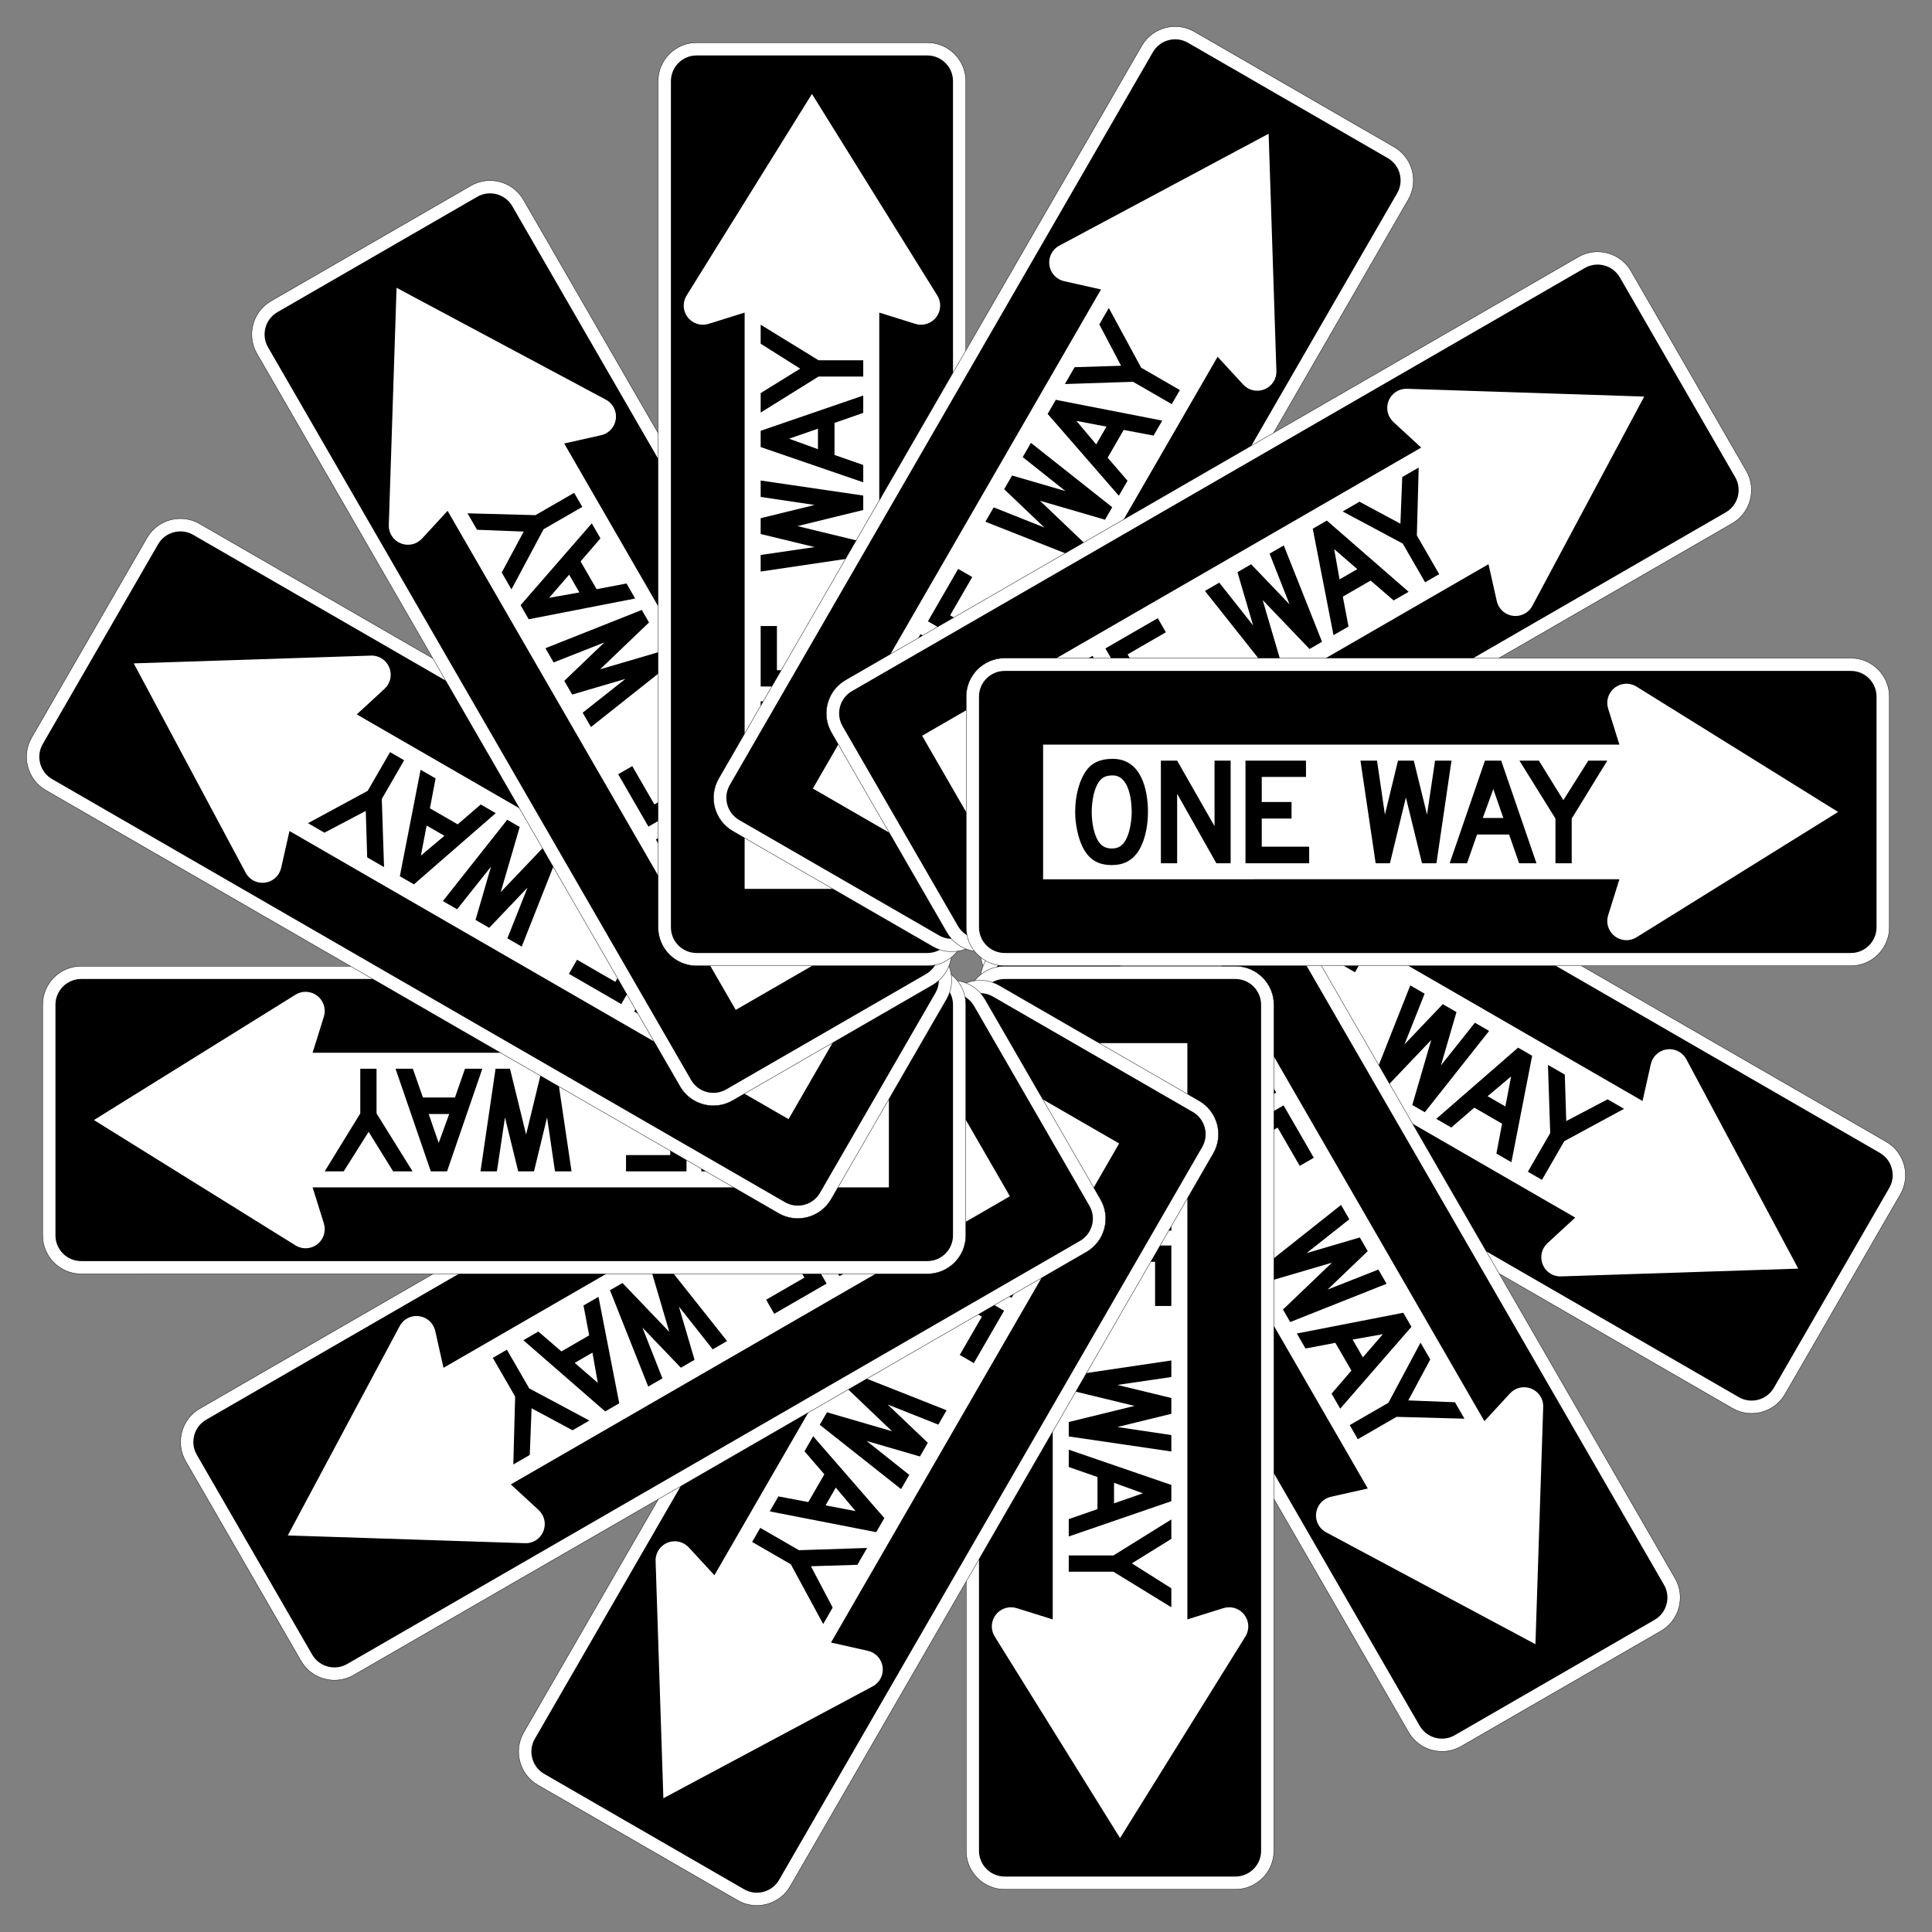
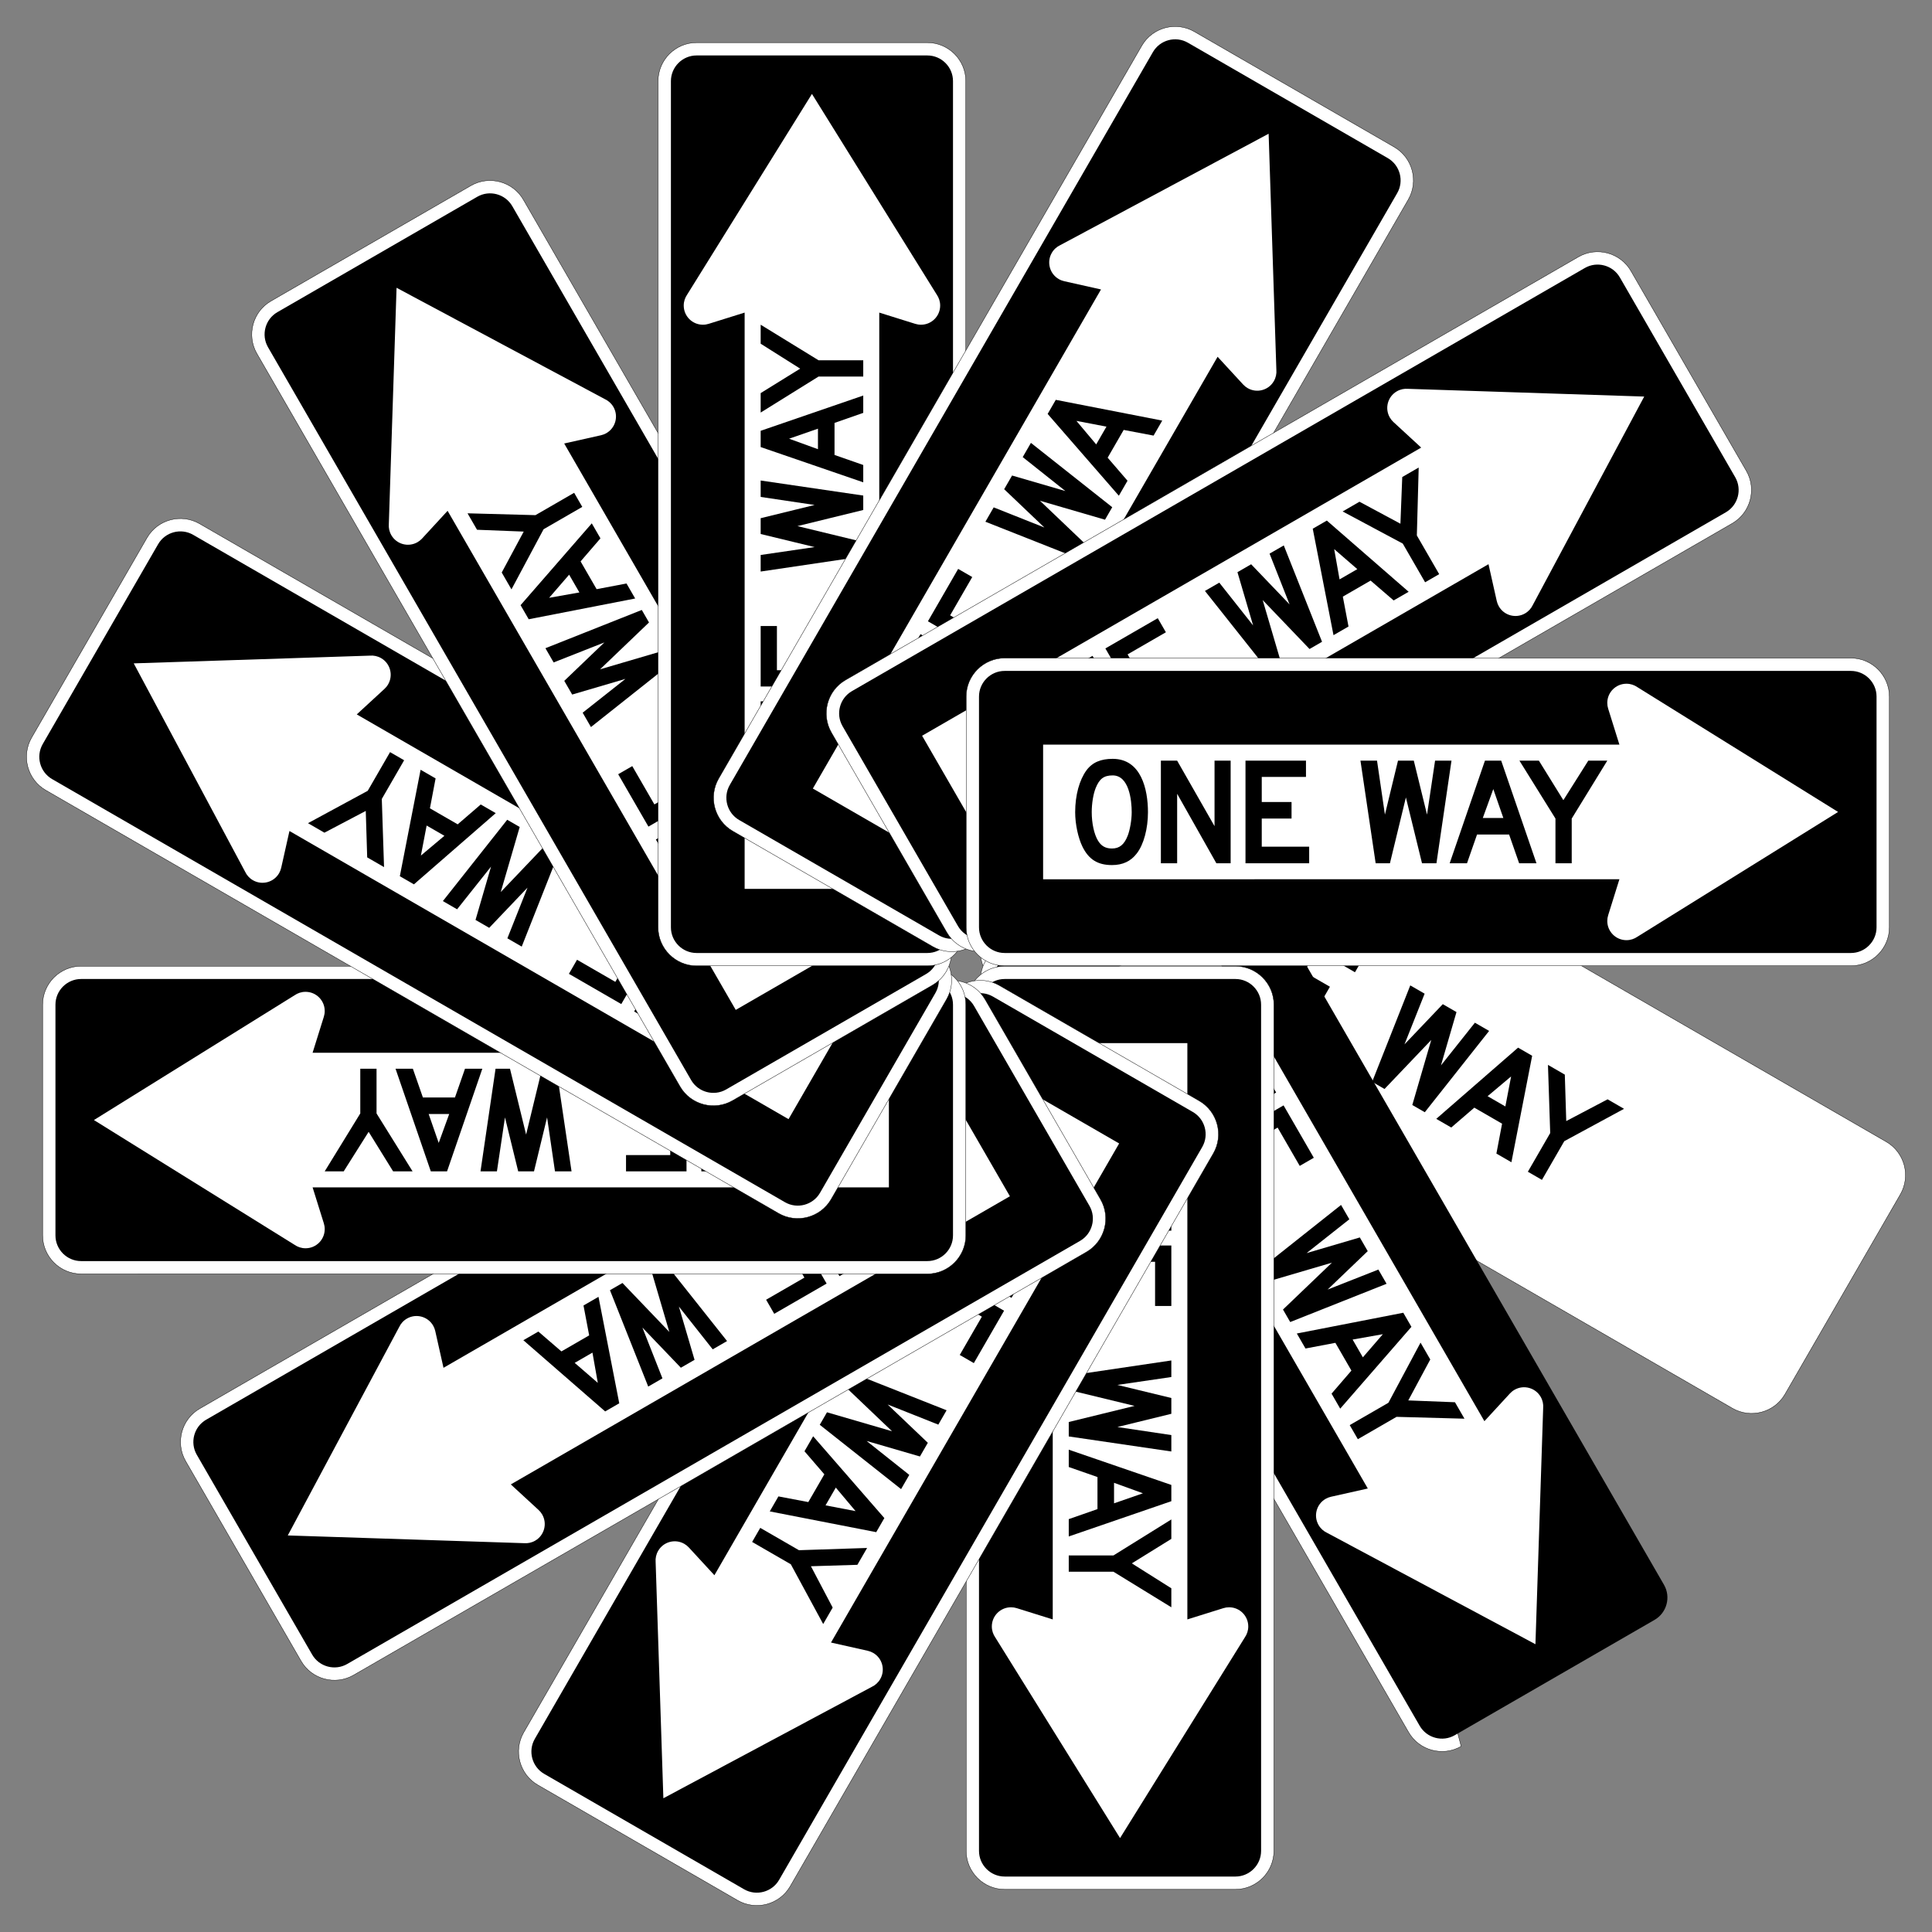
<svg xmlns="http://www.w3.org/2000/svg" xmlns:ns1="http://www.inkscape.org/namespaces/inkscape" xmlns:ns2="http://sodipodi.sourceforge.net/DTD/sodipodi-0.dtd" version="1.1" id="Layer_1" x="0px" y="0px" viewBox="0 0 1335.114 1335.114" enable-background="new 0 0 1335.114 1335.114" xml:space="preserve" ns1:version="0.91 r13725" ns2:docname="One Way.svg">
  <rect x="0" y="0" width="1335.114" height="1335.114" fill="#808080" stroke="none" />
  <defs id="defs139" />
  <ns2:namedview pagecolor="#ffffff" bordercolor="#666666" borderopacity="1" objecttolerance="10" gridtolerance="10" guidetolerance="10" ns1:pageopacity="0" ns1:pageshadow="2" ns1:window-width="640" ns1:window-height="480" id="namedview137" showgrid="false" ns1:zoom="0.75360886" ns1:cx="459.88966" ns1:cy="611.82524" ns1:current-layer="Layer_1" />
  <g id="g3">
    <g id="g5">
      <path id="path4703_12_" ns1:connector-curvature="0" fill="#FFFFFF" stroke="#000000" stroke-width="0.25" d="    M1233.516,963.475c-7.31,12.662-23.65,17.04-36.312,9.73L690.749,680.802c-12.662-7.31-17.04-23.65-9.73-36.312    l79.746-138.124c7.31-12.662,23.65-17.04,36.312-9.73l506.456,292.403c12.662,7.31,17.04,23.65,9.73,36.312    L1233.516,963.475z" />
-       <path id="path4707_12_" ns1:connector-curvature="0" d="M1225.843,959.045c-4.873,8.44-15.766,11.359-24.207,6.486    L695.18,673.129c-8.443-4.874-11.361-15.768-6.488-24.208l79.746-138.124c4.873-8.44,15.766-11.359,24.209-6.485    l506.456,292.403c8.44,4.873,11.359,15.766,6.486,24.207L1225.843,959.045" />
      <path id="path4711_12_" ns1:connector-curvature="0" fill="#FFFFFF" d="M790.193,561.724l344.894,199.124l5.698-25.403    c0.285-1.289,0.77-2.56,1.466-3.764c3.658-6.335,11.763-8.507,18.098-4.849    c2.443,1.41,4.264,3.481,5.374,5.856l76.973,144.002l-163.2,5.342c-2.609,0.226-5.312-0.317-7.755-1.727    c-6.335-3.658-8.507-11.763-4.851-18.096c0.696-1.206,1.553-2.259,2.528-3.153l19.151-17.636L743.675,642.296    L790.193,561.724" />
      <path id="path4715_12_" ns1:connector-curvature="0" d="M821.212,604.182c-5.458-3.151-9.263-2.438-14.545,1.669    c-3.557,2.796-7.721,7.912-10.714,13.095c-3.728,6.457-6.198,13.884-6.092,19.162    c0.072,4.285,1.727,7.301,5.638,9.558c4.548,2.626,8.732,1.891,13.922-2.268    c3.163-2.541,7.721-7.912,10.452-12.642C823.97,625.662,831.034,609.853,821.212,604.182 M808.592,659.23    c-6.227,2.59-12.36,2.081-18.818-1.648c-8.64-4.988-11.92-11.492-11.291-21.192    c0.447-6.656,3.354-15.891,7.555-23.168c5.881-10.186,13.679-17.811,21.172-21.127    c6.331-2.77,12.63-1.922,19.725,2.174c17.007,9.819,10.599,30.371,2.669,44.105    C824.038,648.017,816.018,656.24,808.592,659.23" />
      <path id="path4719_12_" ns1:connector-curvature="0" d="M852.892,692.567l0.533-55.112l-23.997,41.565l-9.733-5.619    l35.445-61.392l9.733,5.619l-0.258,52.118l22.632-39.2l9.639,5.565l-35.445,61.392L852.892,692.567z" />
      <path id="path4723_12_" ns1:connector-curvature="0" d="M870.328,702.634l35.445-61.392l36.2,20.9l-5.618,9.73    l-26.467-15.281l-8.664,15.007l17.827,10.292l-5.724,9.915l-17.827-10.292l-9.714,16.825l28.377,16.383    l-5.724,9.915L870.328,702.634L870.328,702.634z" />
      <path id="path4727_12_" ns1:connector-curvature="0" d="M984.608,768.614l-8.64-4.989l13.095-44.949l-32.286,33.869    l-8.549-4.936l26.349-66.644l9.915,5.724l-13.913,35.017l26.462-27.772l9.462,5.463l-10.729,36.855l23.46-29.505    l9.824,5.672L984.608,768.614L984.608,768.614z" />
      <path id="path4731_12_" ns1:connector-curvature="0" d="M1044.257,743.872l-16.252,13.658l12.278,7.088    L1044.257,743.872z M1034.093,797.184l3.92-20.656l-19.188-11.078l-15.929,13.723l-10.368-5.986l56.545-49.21    l9.733,5.619l-14.345,73.574L1034.093,797.184z" />
      <path id="path4735_12_" ns1:connector-curvature="0" d="M1081.004,788.615l-15.438,26.74l-9.73-5.618    l15.438-26.74l-1.551-47.098l11.643,6.722l0.99,32.101l28.57-15.034l11.367,6.563l-41.288,22.365H1081.004z" />
    </g>
    <g id="g16">
-       <path id="path4703_11_" ns1:connector-curvature="0" fill="#FFFFFF" stroke="#000000" stroke-width="0.25" d="    M1009.733,1206.809c-12.662,7.31-29.002,2.932-36.312-9.73L681.019,690.624    c-7.31-12.662-2.932-29.002,9.73-36.312l138.125-79.746c12.662-7.31,29.002-2.932,36.312,9.73l292.403,506.456    c7.31,12.662,2.932,29.002-9.73,36.312L1009.733,1206.809z" />
+       <path id="path4703_11_" ns1:connector-curvature="0" fill="#FFFFFF" stroke="#000000" stroke-width="0.25" d="    M1009.733,1206.809c-12.662,7.31-29.002,2.932-36.312-9.73L681.019,690.624    c-7.31-12.662-2.932-29.002,9.73-36.312l138.125-79.746c12.662-7.31,29.002-2.932,36.312,9.73c7.31,12.662,2.932,29.002-9.73,36.312L1009.733,1206.809z" />
      <path id="path4707_11_" ns1:connector-curvature="0" d="M1005.303,1199.136c-8.44,4.873-19.334,1.954-24.207-6.486    L688.694,686.194c-4.874-8.443-1.956-19.336,6.485-24.209l138.124-79.746c8.44-4.873,19.334-1.954,24.208,6.488    l292.402,506.456c4.873,8.44,1.954,19.334-6.486,24.207L1005.303,1199.136" />
      <path id="path4711_11_" ns1:connector-curvature="0" fill="#FFFFFF" d="M826.679,637.221l199.124,344.894l17.636-19.151    c0.892-0.974,1.947-1.832,3.151-2.527c6.335-3.658,14.44-1.486,18.098,4.849c1.41,2.443,1.953,5.146,1.726,7.758    l-5.341,163.196l-144.006-76.974c-2.372-1.109-4.442-2.93-5.853-5.373c-3.658-6.335-1.486-14.44,4.847-18.097    c1.206-0.696,2.475-1.18,3.766-1.467l25.403-5.698L746.107,683.739L826.679,637.221" />
      <path id="path4715_11_" ns1:connector-curvature="0" d="M832.313,689.5c-3.151-5.458-6.803-6.743-13.431-5.827    c-4.478,0.643-10.643,2.991-15.826,5.984c-6.457,3.728-12.31,8.925-14.857,13.549    c-2.079,3.747-2.155,7.186,0.103,11.097c2.626,4.548,6.617,6.004,13.191,4.997    c4.01-0.619,10.643-2.991,15.373-5.722C823.962,709.481,837.984,699.322,832.313,689.5 M793.861,730.863    c-6.688-0.87-11.745-4.378-15.473-10.836c-4.989-8.64-4.577-15.912,0.818-23.998    c3.715-5.541,10.85-12.085,18.126-16.286c10.186-5.881,20.752-8.585,28.898-7.71    c6.867,0.766,11.899,4.651,15.995,11.745c9.819,17.007-6.007,31.601-19.741,39.531    C812.843,728.875,801.787,731.986,793.861,730.863" />
      <path id="path4719_11_" ns1:connector-curvature="0" d="M815.557,781.884l28.017-47.462l-41.565,23.997l-5.619-9.733    l61.392-35.445l5.619,9.733l-26.282,45.007l39.2-22.632l5.565,9.639l-61.392,35.445L815.557,781.884z" />
      <path id="path4723_11_" ns1:connector-curvature="0" d="M825.623,799.32l61.392-35.445l20.9,36.2l-9.731,5.618    l-15.281-26.467l-15.007,8.664l10.292,17.827l-9.915,5.724l-10.292-17.827l-16.825,9.714l16.383,28.377    l-9.915,5.724L825.623,799.32L825.623,799.32z" />
      <path id="path4727_11_" ns1:connector-curvature="0" d="M891.603,913.6l-4.989-8.64l33.815-32.379l-44.895,13.189    l-4.936-8.549l56.141-44.54l5.724,9.915l-29.558,23.369l36.803-10.82l5.463,9.462l-27.719,26.553l35.069-13.822    l5.672,9.824L891.603,913.6L891.603,913.6z" />
      <path id="path4731_11_" ns1:connector-curvature="0" d="M955.631,921.998l-20.904,3.702l7.088,12.278L955.631,921.998z     M920.173,963.086l13.723-15.929l-11.078-19.188l-20.656,3.92l-5.986-10.368l73.574-14.345l5.619,9.733    l-49.21,56.545L920.173,963.086z" />
      <path id="path4735_11_" ns1:connector-curvature="0" d="M965.083,979.119l-26.74,15.438l-5.618-9.73l26.74-15.438    l22.206-41.564l6.722,11.643l-15.193,28.295l32.26,1.265l6.563,11.367L965.083,979.119L965.083,979.119z" />
    </g>
    <g id="g27">
      <path id="path4703_10_" ns1:connector-curvature="0" fill="#FFFFFF" stroke="#000000" stroke-width="0.25" d="    M694.264,1305.651c-14.62,0-26.582-11.961-26.582-26.582V694.264c0-14.62,11.961-26.582,26.582-26.582h159.492    c14.62,0,26.582,11.961,26.582,26.582v584.805c0,14.62-11.961,26.582-26.582,26.582H694.264z" />
      <path id="path4707_10_" ns1:connector-curvature="0" d="M694.264,1296.791c-9.746,0-17.721-7.974-17.721-17.721    V694.265c0-9.749,7.974-17.723,17.721-17.723h159.492c9.746,0,17.721,7.974,17.721,17.723v584.805    c0,9.746-7.974,17.721-17.721,17.721H694.264" />
      <path id="path4711_10_" ns1:connector-curvature="0" fill="#FFFFFF" d="M820.529,720.846v398.249l24.849-7.767    c1.259-0.398,2.603-0.613,3.992-0.613c7.315,0,13.249,5.933,13.249,13.249c0,2.821-0.882,5.433-2.385,7.582    l-86.223,138.661l-86.226-138.664c-1.5-2.146-2.382-4.759-2.382-7.58c0-7.315,5.933-13.249,13.246-13.249    c1.392,0,2.733,0.215,3.995,0.613l24.849,7.767V720.846H820.529" />
      <path id="path4715_10_" ns1:connector-curvature="0" d="M799.269,768.939c0-6.303-2.521-9.241-8.718-11.761    c-4.2-1.682-10.713-2.731-16.697-2.731c-7.456,0-15.123,1.574-19.641,4.305c-3.674,2.205-5.459,5.146-5.459,9.662    c0,5.251,2.728,8.508,8.926,10.923c3.782,1.469,10.713,2.731,16.174,2.731    C782.045,782.067,799.269,780.28,799.269,768.939 M745.286,785.534c-5.356-4.098-7.982-9.664-7.982-17.12    c0-9.977,3.992-16.069,12.708-20.374c5.987-2.941,15.438-5.041,23.841-5.041c11.761,0,22.264,2.941,28.882,7.772    c5.564,4.097,7.979,9.977,7.979,18.169c0,19.639-21.003,24.364-36.861,24.364    C762.72,793.303,751.589,790.47,745.286,785.534" />
      <path id="path4719_10_" ns1:connector-curvature="0" d="M738.565,840.567l47.995-27.095h-47.995v-11.239h70.89    v11.239l-45.264,25.836h45.264v11.131h-70.89V840.567z" />
      <path id="path4723_10_" ns1:connector-curvature="0" d="M738.565,860.701h70.89v41.8h-11.236V871.939h-17.328v20.585    h-11.449V871.939h-19.428v32.767h-11.449V860.701L738.565,860.701z" />
      <path id="path4727_10_" ns1:connector-curvature="0" d="M738.565,992.659v-9.977l45.474-11.133l-45.474-11.026    v-9.872l70.89-10.503v11.449l-37.282,5.459l37.282,9.031v10.926l-37.282,9.136l37.282,5.564v11.344    L738.565,992.659L738.565,992.659z" />
      <path id="path4731_10_" ns1:connector-curvature="0" d="M789.816,1031.946l-19.954-7.246v14.177L789.816,1031.946z     M738.565,1049.8l19.849-6.933v-22.156l-19.849-6.933v-11.972l70.89,24.364v11.238l-70.89,24.364V1049.8z" />
      <path id="path4735_10_" ns1:connector-curvature="0" d="M769.441,1086.141h-30.877v-11.236h30.877l40.013-24.892    v13.444l-27.305,16.908l27.305,17.226v13.126L769.441,1086.141L769.441,1086.141z" />
    </g>
    <g id="g38">
      <path id="path4703_9_" ns1:connector-curvature="0" fill="#FFFFFF" stroke="#000000" stroke-width="0.25" d="    M371.639,1233.516c-12.662-7.31-17.04-23.65-9.73-36.312l292.403-506.456c7.31-12.662,23.65-17.04,36.312-9.73    L828.748,760.765c12.662,7.31,17.04,23.65,9.73,36.312l-292.403,506.456c-7.31,12.662-23.65,17.04-36.312,9.73    L371.639,1233.516z" />
      <path id="path4707_9_" ns1:connector-curvature="0" d="M376.069,1225.843c-8.44-4.873-11.359-15.766-6.486-24.207    l292.403-506.456c4.874-8.443,15.768-11.361,24.208-6.488L824.318,768.438c8.44,4.873,11.359,15.766,6.485,24.209    L538.4,1299.103c-4.873,8.44-15.766,11.359-24.207,6.486L376.069,1225.843" />
      <path id="path4711_9_" ns1:connector-curvature="0" fill="#FFFFFF" d="M773.39,790.193l-199.124,344.894l25.403,5.698    c1.289,0.285,2.56,0.77,3.764,1.466c6.335,3.658,8.507,11.763,4.849,18.098    c-1.41,2.443-3.481,4.264-5.856,5.374l-144.002,76.973l-5.342-163.2c-0.226-2.609,0.317-5.312,1.727-7.755    c3.658-6.335,11.763-8.507,18.096-4.851c1.206,0.696,2.259,1.553,3.153,2.528l17.636,19.151l199.124-344.894    L773.39,790.193" />
      <path id="path4715_9_" ns1:connector-curvature="0" d="M730.932,821.212c3.151-5.458,2.438-9.263-1.669-14.545    c-2.796-3.557-7.912-7.721-13.095-10.714c-6.457-3.728-13.884-6.198-19.162-6.092    c-4.285,0.072-7.301,1.727-9.558,5.638c-2.626,4.548-1.891,8.732,2.268,13.922    c2.541,3.163,7.912,7.721,12.642,10.452C709.452,823.97,725.261,831.034,730.932,821.212 M675.884,808.592    c-2.59-6.227-2.081-12.36,1.648-18.818c4.989-8.64,11.492-11.92,21.192-11.291    c6.656,0.447,15.891,3.354,23.168,7.555c10.186,5.881,17.811,13.679,21.127,21.172    c2.77,6.331,1.922,12.63-2.174,19.725c-9.819,17.007-30.371,10.599-44.105,2.669    C687.097,824.038,678.875,816.018,675.884,808.592" />
      <path id="path4719_9_" ns1:connector-curvature="0" d="M642.547,852.892l55.112,0.533l-41.565-23.997l5.619-9.733    l61.392,35.445l-5.619,9.733l-52.118-0.258l39.2,22.632l-5.565,9.639l-61.392-35.445L642.547,852.892z" />
      <path id="path4723_9_" ns1:connector-curvature="0" d="M632.48,870.328l61.392,35.445l-20.9,36.2l-9.731-5.618    l15.281-26.467l-15.007-8.664l-10.292,17.827l-9.915-5.724l10.292-17.827l-16.825-9.714l-16.383,28.377    l-9.915-5.724L632.48,870.328L632.48,870.328z" />
      <path id="path4727_9_" ns1:connector-curvature="0" d="M566.501,984.608l4.989-8.64l44.949,13.095l-33.869-32.286    l4.936-8.549l66.644,26.349l-5.724,9.915l-35.017-13.913l27.772,26.462l-5.463,9.462l-36.855-10.729    l29.505,23.46l-5.672,9.824L566.501,984.608L566.501,984.608z" />
      <path id="path4731_9_" ns1:connector-curvature="0" d="M591.242,1044.257l-13.658-16.252l-7.088,12.278    L591.242,1044.257z M537.93,1034.093l20.656,3.92l11.078-19.188l-13.723-15.929l5.986-10.368l49.21,56.545    l-5.619,9.733l-73.574-14.345L537.93,1034.093z" />
      <path id="path4735_9_" ns1:connector-curvature="0" d="M546.499,1081.004l-26.74-15.438l5.618-9.73l26.74,15.438    l47.098-1.551l-6.722,11.643l-32.101,0.99l15.034,28.57l-6.563,11.367l-22.365-41.288V1081.004z" />
    </g>
    <g id="g49">
      <path id="path4703_8_" ns1:connector-curvature="0" fill="#FFFFFF" stroke="#000000" stroke-width="0.25" d="    M128.305,1009.733c-7.31-12.662-2.932-29.002,9.73-36.312l506.456-292.403    c12.662-7.31,29.002-2.932,36.312,9.73l79.746,138.125c7.31,12.662,2.932,29.002-9.73,36.312l-506.456,292.403    c-12.662,7.31-29.002,2.932-36.312-9.73L128.305,1009.733z" />
      <path id="path4707_8_" ns1:connector-curvature="0" d="M135.978,1005.303c-4.873-8.44-1.954-19.334,6.486-24.207    l506.456-292.403c8.443-4.874,19.336-1.956,24.209,6.485l79.746,138.124c4.873,8.44,1.954,19.334-6.488,24.208    L239.931,1149.914c-8.44,4.873-19.334,1.954-24.207-6.486L135.978,1005.303" />
      <path id="path4711_8_" ns1:connector-curvature="0" fill="#FFFFFF" d="M697.893,826.679l-344.894,199.124l19.151,17.636    c0.974,0.892,1.832,1.947,2.527,3.151c3.658,6.335,1.486,14.44-4.849,18.098    c-2.443,1.41-5.146,1.953-7.758,1.726l-163.196-5.341l76.974-144.006c1.109-2.372,2.93-4.442,5.373-5.853    c6.335-3.658,14.44-1.486,18.097,4.847c0.696,1.206,1.18,2.475,1.467,3.766l5.698,25.403l344.894-199.124    L697.893,826.679" />
      <path id="path4715_8_" ns1:connector-curvature="0" d="M645.614,832.313c5.458-3.151,6.743-6.803,5.827-13.431    c-0.643-4.478-2.991-10.643-5.984-15.826c-3.728-6.457-8.925-12.31-13.549-14.857    c-3.747-2.079-7.186-2.155-11.097,0.103c-4.548,2.626-6.004,6.617-4.997,13.191    c0.619,4.01,2.991,10.643,5.722,15.373C625.633,823.962,635.792,837.984,645.614,832.313 M604.251,793.861    c0.87-6.688,4.378-11.745,10.836-15.473c8.64-4.989,15.912-4.577,23.998,0.818    c5.541,3.715,12.085,10.85,16.286,18.126c5.881,10.186,8.585,20.752,7.71,28.898    c-0.766,6.867-4.651,11.899-11.745,15.995c-17.007,9.819-31.601-6.007-39.531-19.741    C606.239,812.843,603.128,801.787,604.251,793.861" />
      <path id="path4719_8_" ns1:connector-curvature="0" d="M553.23,815.557l47.462,28.017l-23.997-41.565l9.733-5.619    l35.445,61.392l-9.733,5.619l-45.007-26.282l22.632,39.2l-9.639,5.565l-35.445-61.392L553.23,815.557z" />
      <path id="path4723_8_" ns1:connector-curvature="0" d="M535.794,825.623l35.445,61.392l-36.2,20.9l-5.618-9.731    l26.467-15.281l-8.664-15.007l-17.827,10.292l-5.724-9.915l17.827-10.292l-9.714-16.825l-28.377,16.383    l-5.724-9.915L535.794,825.623L535.794,825.623z" />
      <path id="path4727_8_" ns1:connector-curvature="0" d="M421.514,891.603l8.64-4.989l32.379,33.815l-13.189-44.895    l8.549-4.936l44.54,56.141l-9.915,5.724l-23.369-29.558l10.82,36.803l-9.462,5.463l-26.553-27.719    l13.822,35.069l-9.824,5.672L421.514,891.603L421.514,891.603z" />
      <path id="path4731_8_" ns1:connector-curvature="0" d="M413.116,955.631l-3.702-20.904l-12.278,7.088L413.116,955.631z     M372.029,920.173l15.929,13.723l19.188-11.078l-3.92-20.656l10.368-5.986l14.345,73.574l-9.733,5.619    l-56.545-49.21L372.029,920.173z" />
-       <path id="path4735_8_" ns1:connector-curvature="0" d="M355.995,965.083l-15.438-26.74l9.731-5.618l15.438,26.74    l41.564,22.206l-11.643,6.722l-28.295-15.193l-1.265,32.26l-11.367,6.563L355.995,965.083L355.995,965.083z" />
    </g>
    <g id="g60">
      <path id="path4703_7_" ns1:connector-curvature="0" fill="#FFFFFF" stroke="#000000" stroke-width="0.25" d="    M29.463,694.264c0-14.62,11.961-26.582,26.582-26.582H640.85c14.62,0,26.582,11.961,26.582,26.582v159.492    c0,14.62-11.961,26.582-26.582,26.582H56.045c-14.62,0-26.582-11.961-26.582-26.582V694.264z" />
      <path id="path4707_7_" ns1:connector-curvature="0" d="M38.323,694.264c0-9.746,7.974-17.721,17.721-17.721H640.849    c9.749,0,17.723,7.974,17.723,17.721v159.492c0,9.746-7.974,17.721-17.723,17.721H56.044    c-9.746,0-17.721-7.974-17.721-17.721V694.264" />
      <path id="path4711_7_" ns1:connector-curvature="0" fill="#FFFFFF" d="M614.268,820.529H216.019l7.767,24.849    c0.397,1.259,0.613,2.603,0.613,3.992c0,7.315-5.933,13.249-13.249,13.249c-2.821,0-5.433-0.882-7.582-2.385    L64.906,774.011l138.664-86.226c2.146-1.5,4.759-2.382,7.58-2.382c7.315,0,13.249,5.933,13.249,13.246    c0,1.392-0.215,2.733-0.613,3.995l-7.767,24.849h398.249V820.529" />
      <path id="path4715_7_" ns1:connector-curvature="0" d="M566.175,799.269c6.303,0,9.241-2.521,11.761-8.718    c1.682-4.2,2.731-10.713,2.731-16.697c0-7.456-1.574-15.123-4.305-19.641c-2.205-3.674-5.146-5.459-9.662-5.459    c-5.251,0-8.508,2.728-10.923,8.926c-1.469,3.782-2.731,10.713-2.731,16.174    C553.047,782.045,554.834,799.269,566.175,799.269 M549.581,745.286c4.098-5.356,9.664-7.982,17.12-7.982    c9.977,0,16.069,3.992,20.374,12.708c2.941,5.987,5.041,15.438,5.041,23.841c0,11.761-2.941,22.264-7.772,28.882    c-4.097,5.564-9.977,7.979-18.169,7.979c-19.639,0-24.364-21.003-24.364-36.861    C541.811,762.72,544.645,751.589,549.581,745.286" />
      <path id="path4719_7_" ns1:connector-curvature="0" d="M494.547,738.565l27.095,47.995v-47.995h11.239v70.89    h-11.239l-25.836-45.264v45.264h-11.131v-70.89H494.547z" />
      <path id="path4723_7_" ns1:connector-curvature="0" d="M474.414,738.565v70.89h-41.8v-11.236h30.561v-17.328h-20.585    v-11.449h20.585v-19.428h-32.767v-11.449H474.414L474.414,738.565z" />
      <path id="path4727_7_" ns1:connector-curvature="0" d="M342.455,738.565h9.977l11.133,45.474l11.026-45.474h9.872    l10.503,70.89h-11.449l-5.459-37.282l-9.031,37.282H358.101l-9.136-37.282l-5.564,37.282h-11.344L342.455,738.565    L342.455,738.565z" />
      <path id="path4731_7_" ns1:connector-curvature="0" d="M303.168,789.816l7.246-19.954h-14.177L303.168,789.816z     M285.314,738.565l6.933,19.849h22.156l6.933-19.849h11.972l-24.364,70.89h-11.239l-24.364-70.89H285.314z" />
      <path id="path4735_7_" ns1:connector-curvature="0" d="M248.973,769.441v-30.877h11.236v30.877l24.892,40.013    h-13.444l-16.908-27.305l-17.226,27.305h-13.126L248.973,769.441L248.973,769.441z" />
    </g>
    <g id="g71">
      <path id="path4703_6_" ns1:connector-curvature="0" fill="#FFFFFF" stroke="#000000" stroke-width="0.25" d="    M101.598,371.639c7.31-12.662,23.65-17.04,36.312-9.73l506.456,292.403c12.662,7.31,17.04,23.65,9.73,36.312    L574.349,828.748c-7.31,12.662-23.65,17.04-36.312,9.73L31.581,546.075c-12.662-7.31-17.04-23.65-9.73-36.312    L101.598,371.639z" />
      <path id="path4707_6_" ns1:connector-curvature="0" d="M109.271,376.069c4.873-8.44,15.766-11.359,24.207-6.486    L639.934,661.986c8.443,4.874,11.361,15.768,6.488,24.208L566.676,824.318c-4.873,8.44-15.766,11.359-24.209,6.485    L36.011,538.4c-8.44-4.873-11.359-15.766-6.486-24.207L109.271,376.069" />
      <path id="path4711_6_" ns1:connector-curvature="0" fill="#FFFFFF" d="M544.922,773.39L200.028,574.265l-5.698,25.403    c-0.285,1.289-0.771,2.56-1.465,3.764c-3.658,6.335-11.763,8.507-18.098,4.849    c-2.443-1.41-4.264-3.481-5.374-5.856L92.419,458.423l163.2-5.342c2.609-0.226,5.312,0.317,7.755,1.727    c6.335,3.658,8.507,11.763,4.851,18.096c-0.696,1.206-1.553,2.259-2.528,3.153l-19.151,17.636l344.894,199.124    L544.922,773.39" />
      <path id="path4715_6_" ns1:connector-curvature="0" d="M513.902,730.932c5.458,3.151,9.263,2.438,14.545-1.669    c3.557-2.796,7.721-7.912,10.714-13.095c3.728-6.457,6.198-13.884,6.092-19.162    c-0.072-4.285-1.727-7.301-5.638-9.558c-4.548-2.626-8.732-1.891-13.922,2.268    c-3.163,2.541-7.721,7.912-10.452,12.642C511.144,709.452,504.081,725.261,513.902,730.932 M526.522,675.884    c6.227-2.59,12.36-2.081,18.818,1.648c8.64,4.989,11.92,11.492,11.291,21.192    c-0.447,6.656-3.354,15.891-7.555,23.168c-5.881,10.186-13.679,17.811-21.172,21.127    c-6.331,2.77-12.63,1.922-19.725-2.174c-17.007-9.819-10.599-30.371-2.669-44.105    C511.077,687.097,519.096,678.875,526.522,675.884" />
      <path id="path4719_6_" ns1:connector-curvature="0" d="M482.222,642.547l-0.533,55.112l23.997-41.565l9.733,5.619    l-35.445,61.392l-9.733-5.619l0.258-52.118l-22.632,39.2l-9.639-5.565l35.445-61.392L482.222,642.547z" />
      <path id="path4723_6_" ns1:connector-curvature="0" d="M464.786,632.48l-35.445,61.392l-36.2-20.9l5.618-9.731    l26.467,15.281l8.664-15.007l-17.827-10.292l5.724-9.915l17.827,10.292l9.714-16.825l-28.377-16.383l5.724-9.915    L464.786,632.48L464.786,632.48z" />
      <path id="path4727_6_" ns1:connector-curvature="0" d="M350.506,566.501l8.64,4.989l-13.095,44.949l32.286-33.869    l8.549,4.936l-26.349,66.644l-9.915-5.724l13.913-35.017l-26.462,27.772l-9.462-5.463l10.729-36.855    l-23.46,29.505l-9.824-5.672L350.506,566.501L350.506,566.501z" />
      <path id="path4731_6_" ns1:connector-curvature="0" d="M290.857,591.242l16.252-13.658l-12.278-7.088    L290.857,591.242z M301.021,537.93l-3.92,20.656l19.188,11.078l15.929-13.723l10.368,5.986l-56.545,49.21    l-9.733-5.619l14.345-73.574L301.021,537.93z" />
      <path id="path4735_6_" ns1:connector-curvature="0" d="M254.111,546.499l15.438-26.74l9.731,5.618l-15.438,26.74    l1.551,47.098l-11.643-6.722l-0.99-32.101l-28.57,15.034l-11.367-6.563L254.111,546.499L254.111,546.499z" />
    </g>
    <g id="g82">
      <path id="path4703_5_" ns1:connector-curvature="0" fill="#FFFFFF" stroke="#000000" stroke-width="0.25" d="    M325.381,128.305c12.662-7.31,29.002-2.932,36.312,9.73l292.403,506.456c7.31,12.662,2.932,29.002-9.73,36.312    l-138.124,79.746c-12.662,7.31-29.002,2.932-36.312-9.73L177.527,244.363    c-7.31-12.662-2.932-29.002,9.73-36.312L325.381,128.305z" />
      <path id="path4707_5_" ns1:connector-curvature="0" d="M329.811,135.978c8.44-4.873,19.334-1.954,24.207,6.486    l292.403,506.456c4.874,8.443,1.956,19.336-6.485,24.209l-138.124,79.746c-8.44,4.873-19.334,1.954-24.208-6.488    L185.201,239.931c-4.873-8.44-1.954-19.334,6.486-24.207L329.811,135.978" />
      <path id="path4711_5_" ns1:connector-curvature="0" fill="#FFFFFF" d="M508.435,697.893L309.311,353    l-17.636,19.151c-0.892,0.974-1.947,1.832-3.151,2.527c-6.335,3.658-14.44,1.486-18.098-4.849    c-1.41-2.443-1.953-5.146-1.726-7.758l5.341-163.196l144.006,76.974c2.372,1.109,4.442,2.93,5.853,5.373    c3.658,6.335,1.486,14.44-4.847,18.097c-1.206,0.696-2.475,1.18-3.766,1.467l-25.403,5.698l199.124,344.894    L508.435,697.893" />
      <path id="path4715_5_" ns1:connector-curvature="0" d="M502.801,645.614c3.151,5.458,6.803,6.743,13.431,5.827    c4.478-0.643,10.643-2.991,15.826-5.984c6.457-3.728,12.31-8.925,14.857-13.549    c2.079-3.747,2.155-7.186-0.103-11.097c-2.626-4.548-6.617-6.004-13.191-4.997    c-4.01,0.619-10.643,2.991-15.373,5.722C511.152,625.633,497.13,635.792,502.801,645.614 M541.253,604.251    c6.688,0.87,11.745,4.378,15.473,10.836c4.989,8.64,4.577,15.912-0.818,23.998    c-3.715,5.541-10.85,12.085-18.126,16.286c-10.186,5.881-20.752,8.585-28.898,7.71    c-6.867-0.766-11.899-4.651-15.995-11.745c-9.819-17.007,6.007-31.601,19.741-39.531    C522.271,606.239,533.327,603.128,541.253,604.251" />
      <path id="path4719_5_" ns1:connector-curvature="0" d="M519.557,553.23L491.54,600.692l41.565-23.997l5.619,9.733    l-61.392,35.445l-5.619-9.733l26.282-45.007l-39.2,22.632l-5.565-9.639l61.392-35.445L519.557,553.23z" />
      <path id="path4723_5_" ns1:connector-curvature="0" d="M509.491,535.794l-61.392,35.445l-20.9-36.2l9.731-5.618    l15.281,26.467l15.007-8.664l-10.292-17.827l9.915-5.724l10.292,17.827l16.825-9.714l-16.383-28.377l9.915-5.724    L509.491,535.794L509.491,535.794z" />
      <path id="path4727_5_" ns1:connector-curvature="0" d="M443.511,421.514l4.989,8.64l-33.815,32.379l44.895-13.189    l4.936,8.549l-56.141,44.54l-5.724-9.915l29.558-23.369l-36.803,10.82l-5.463-9.462l27.719-26.553    l-35.069,13.822l-5.672-9.824L443.511,421.514L443.511,421.514z" />
      <path id="path4731_5_" ns1:connector-curvature="0" d="M379.483,413.116l20.904-3.702l-7.088-12.278L379.483,413.116    z M414.941,372.029l-13.723,15.929l11.078,19.188l20.656-3.92l5.986,10.368l-73.574,14.345l-5.619-9.733    l49.21-56.545L414.941,372.029z" />
      <path id="path4735_5_" ns1:connector-curvature="0" d="M370.031,355.995l26.74-15.438l5.618,9.731l-26.74,15.438    l-22.206,41.564l-6.722-11.643l15.193-28.295l-32.26-1.265l-6.563-11.367L370.031,355.995L370.031,355.995z" />
    </g>
    <g id="g93">
      <path id="path4703_4_" ns1:connector-curvature="0" fill="#FFFFFF" stroke="#000000" stroke-width="0.25" d="M640.85,29.463    c14.62,0,26.582,11.961,26.582,26.582V640.85c0,14.62-11.961,26.582-26.582,26.582H481.358    c-14.62,0-26.582-11.961-26.582-26.582V56.045c0-14.62,11.961-26.582,26.582-26.582H640.85z" />
      <path id="path4707_4_" ns1:connector-curvature="0" d="M640.85,38.323c9.746,0,17.721,7.974,17.721,17.721V640.849    c0,9.749-7.974,17.723-17.721,17.723H481.358c-9.746,0-17.721-7.974-17.721-17.723V56.044    c0-9.746,7.974-17.721,17.721-17.721H640.85" />
      <path id="path4711_4_" ns1:connector-curvature="0" fill="#FFFFFF" d="M514.585,614.268V216.019l-24.849,7.767    c-1.259,0.397-2.603,0.613-3.992,0.613c-7.315,0-13.249-5.933-13.249-13.249c0-2.821,0.882-5.433,2.385-7.582    l86.223-138.662l86.226,138.664c1.5,2.146,2.382,4.759,2.382,7.58c0,7.315-5.933,13.249-13.246,13.249    c-1.392,0-2.733-0.215-3.995-0.613l-24.849-7.767v398.249H514.585" />
      <path id="path4715_4_" ns1:connector-curvature="0" d="M535.846,566.175c0,6.303,2.521,9.241,8.718,11.761    c4.2,1.682,10.713,2.731,16.697,2.731c7.456,0,15.123-1.574,19.641-4.305c3.674-2.205,5.459-5.146,5.459-9.662    c0-5.251-2.728-8.508-8.926-10.923c-3.782-1.469-10.713-2.731-16.174-2.731    C553.069,553.047,535.846,554.834,535.846,566.175 M589.828,549.581c5.356,4.098,7.982,9.664,7.982,17.12    c0,9.977-3.992,16.069-12.708,20.374c-5.987,2.941-15.438,5.041-23.841,5.041c-11.761,0-22.264-2.941-28.882-7.772    c-5.564-4.097-7.979-9.977-7.979-18.169c0-19.639,21.003-24.364,36.862-24.364    C572.394,541.811,583.525,544.645,589.828,549.581" />
      <path id="path4719_4_" ns1:connector-curvature="0" d="M596.549,494.547l-47.995,27.095h47.995v11.239h-70.89    v-11.239l45.264-25.836h-45.264v-11.131h70.89V494.547z" />
      <path id="path4723_4_" ns1:connector-curvature="0" d="M596.549,474.414h-70.89v-41.8h11.236v30.561h17.328v-20.585    h11.449v20.585h19.428v-32.767h11.449V474.414L596.549,474.414z" />
      <path id="path4727_4_" ns1:connector-curvature="0" d="M596.549,342.455v9.977l-45.474,11.133l45.474,11.026v9.872    l-70.89,10.503v-11.449l37.282-5.459l-37.282-9.031V358.101l37.282-9.136l-37.282-5.564v-11.344L596.549,342.455    L596.549,342.455z" />
      <path id="path4731_4_" ns1:connector-curvature="0" d="M545.298,303.168l19.954,7.246v-14.177L545.298,303.168z     M596.549,285.314l-19.849,6.933v22.156l19.849,6.933v11.972l-70.89-24.364v-11.239l70.89-24.364V285.314z" />
      <path id="path4735_4_" ns1:connector-curvature="0" d="M565.673,248.973h30.877v11.236h-30.877L525.66,285.101    v-13.444l27.305-16.908L525.66,237.524v-13.126L565.673,248.973L565.673,248.973z" />
    </g>
    <g id="g104">
      <path id="path4703_3_" ns1:connector-curvature="0" fill="#FFFFFF" stroke="#000000" stroke-width="0.25" d="    M963.475,101.598c12.662,7.31,17.04,23.65,9.73,36.312L680.802,644.366c-7.31,12.662-23.65,17.04-36.312,9.73    l-138.124-79.746c-12.662-7.31-17.04-23.65-9.73-36.312L789.039,31.581c7.31-12.662,23.65-17.04,36.312-9.73    L963.475,101.598z" />
      <path id="path4707_3_" ns1:connector-curvature="0" d="M959.045,109.271c8.44,4.873,11.359,15.766,6.486,24.207    L673.129,639.934c-4.874,8.443-15.768,11.361-24.208,6.488l-138.124-79.746    c-8.44-4.873-11.359-15.766-6.485-24.209L796.714,36.011c4.873-8.44,15.766-11.359,24.207-6.486L959.045,109.271" />
      <path id="path4711_3_" ns1:connector-curvature="0" fill="#FFFFFF" d="M561.724,544.922L760.849,200.028l-25.403-5.698    c-1.289-0.285-2.56-0.771-3.764-1.465c-6.335-3.658-8.507-11.763-4.849-18.098    c1.41-2.443,3.481-4.264,5.856-5.374l144.002-76.973l5.342,163.2c0.226,2.609-0.317,5.312-1.727,7.755    c-3.658,6.335-11.763,8.507-18.096,4.851c-1.206-0.696-2.259-1.553-3.153-2.528l-17.636-19.151L642.296,591.439    L561.724,544.922" />
      <path id="path4715_3_" ns1:connector-curvature="0" d="M604.182,513.902c-3.151,5.458-2.438,9.263,1.669,14.545    c2.796,3.557,7.912,7.721,13.095,10.714c6.457,3.728,13.884,6.198,19.162,6.092    c4.285-0.072,7.301-1.727,9.558-5.638c2.626-4.548,1.891-8.732-2.268-13.922    c-2.541-3.163-7.912-7.721-12.642-10.452C625.662,511.144,609.853,504.081,604.182,513.902 M659.23,526.522    c2.59,6.227,2.081,12.36-1.648,18.818c-4.988,8.64-11.492,11.92-21.192,11.291    c-6.656-0.447-15.891-3.354-23.168-7.555c-10.186-5.881-17.811-13.679-21.127-21.172    c-2.77-6.331-1.922-12.63,2.174-19.725c9.819-17.007,30.371-10.599,44.105-2.669    C648.017,511.077,656.24,519.096,659.23,526.522" />
      <path id="path4719_3_" ns1:connector-curvature="0" d="M692.567,482.222l-55.112-0.533l41.565,23.997l-5.619,9.733    l-61.392-35.445l5.619-9.733l52.118,0.258l-39.2-22.632l5.565-9.639l61.392,35.445L692.567,482.222z" />
      <path id="path4723_3_" ns1:connector-curvature="0" d="M702.634,464.786l-61.392-35.445l20.9-36.2l9.73,5.618    l-15.281,26.467l15.007,8.664l10.292-17.827l9.915,5.724l-10.292,17.827l16.825,9.714l16.383-28.377l9.915,5.724    L702.634,464.786L702.634,464.786z" />
      <path id="path4727_3_" ns1:connector-curvature="0" d="M768.614,350.506l-4.989,8.64l-44.949-13.095l33.869,32.286    l-4.936,8.549l-66.644-26.349l5.724-9.915l35.017,13.913l-27.772-26.462l5.463-9.462l36.855,10.729    l-29.505-23.46l5.672-9.824L768.614,350.506L768.614,350.506z" />
      <path id="path4731_3_" ns1:connector-curvature="0" d="M743.872,290.857l13.658,16.252l7.088-12.278L743.872,290.857    z M797.184,301.021l-20.656-3.92l-11.078,19.188l13.723,15.929l-5.986,10.368l-49.21-56.545l5.619-9.733    l73.574,14.345L797.184,301.021z" />
-       <path id="path4735_3_" ns1:connector-curvature="0" d="M788.615,254.111l26.74,15.438l-5.618,9.731l-26.74-15.438    l-47.098,1.551l6.722-11.643l32.101-0.99l-15.034-28.57l6.563-11.367L788.615,254.111L788.615,254.111z" />
    </g>
    <g id="g115">
      <path id="path4703_2_" ns1:connector-curvature="0" fill="#FFFFFF" stroke="#000000" stroke-width="0.25" d="    M1206.809,325.381c7.31,12.662,2.932,29.002-9.73,36.312L690.624,654.095    c-12.662,7.31-29.002,2.932-36.312-9.73l-79.746-138.124c-7.31-12.662-2.932-29.002,9.73-36.312    l506.456-292.403c12.662-7.31,29.002-2.932,36.312,9.73L1206.809,325.381z" />
      <path id="path4707_2_" ns1:connector-curvature="0" d="M1199.136,329.811c4.873,8.44,1.954,19.334-6.486,24.207    L686.194,646.42c-8.443,4.874-19.336,1.956-24.209-6.485l-79.746-138.124c-4.873-8.44-1.954-19.334,6.488-24.208    l506.456-292.403c8.44-4.873,19.334-1.954,24.207,6.486L1199.136,329.811" />
      <path id="path4711_2_" ns1:connector-curvature="0" fill="#FFFFFF" d="M637.221,508.435l344.894-199.124    l-19.151-17.636c-0.974-0.892-1.832-1.947-2.527-3.151c-3.658-6.335-1.486-14.44,4.849-18.098    c2.443-1.41,5.146-1.953,7.758-1.726l163.196,5.341l-76.974,144.006c-1.109,2.372-2.93,4.442-5.373,5.853    c-6.335,3.658-14.44,1.486-18.097-4.847c-0.696-1.206-1.18-2.475-1.467-3.766l-5.698-25.403L683.739,589.007    L637.221,508.435" />
      <path id="path4715_2_" ns1:connector-curvature="0" d="M689.5,502.801c-5.458,3.151-6.743,6.803-5.827,13.431    c0.643,4.478,2.991,10.643,5.984,15.826c3.728,6.457,8.925,12.31,13.549,14.857    c3.747,2.079,7.186,2.155,11.097-0.103c4.548-2.626,6.004-6.617,4.997-13.191    c-0.619-4.01-2.991-10.643-5.722-15.373C709.481,511.152,699.322,497.13,689.5,502.801 M730.863,541.253    c-0.87,6.688-4.378,11.745-10.836,15.473c-8.64,4.989-15.912,4.577-23.998-0.818    c-5.541-3.715-12.085-10.85-16.286-18.126c-5.881-10.186-8.585-20.752-7.71-28.898    c0.766-6.867,4.651-11.899,11.745-15.995c17.007-9.819,31.601,6.007,39.531,19.741    C728.875,522.271,731.986,533.327,730.863,541.253" />
      <path id="path4719_2_" ns1:connector-curvature="0" d="M781.884,519.557L734.422,491.54l23.997,41.565l-9.733,5.619    l-35.445-61.392l9.733-5.619l45.007,26.282l-22.632-39.2l9.639-5.565l35.445,61.392L781.884,519.557z" />
      <path id="path4723_2_" ns1:connector-curvature="0" d="M799.32,509.491l-35.445-61.392l36.2-20.9l5.618,9.731    l-26.467,15.281l8.664,15.007l17.827-10.292l5.724,9.915l-17.827,10.292l9.714,16.825l28.377-16.383l5.724,9.915    L799.32,509.491L799.32,509.491z" />
      <path id="path4727_2_" ns1:connector-curvature="0" d="M913.6,443.511l-8.64,4.989l-32.379-33.815l13.189,44.895    l-8.549,4.936l-44.54-56.141l9.915-5.724l23.369,29.558l-10.82-36.803l9.462-5.463l26.553,27.719l-13.822-35.069    l9.824-5.672L913.6,443.511L913.6,443.511z" />
      <path id="path4731_2_" ns1:connector-curvature="0" d="M921.998,379.483l3.702,20.904l12.278-7.088L921.998,379.483z     M963.086,414.941l-15.929-13.723l-19.188,11.078l3.92,20.656l-10.368,5.986l-14.345-73.574l9.733-5.619    l56.545,49.21L963.086,414.941z" />
      <path id="path4735_2_" ns1:connector-curvature="0" d="M979.119,370.031l15.438,26.74l-9.73,5.618l-15.438-26.74    l-41.564-22.206l11.643-6.722l28.295,15.193l1.265-32.26l11.367-6.563L979.119,370.031L979.119,370.031z" />
    </g>
    <g id="g126">
      <path id="path4703_1_" ns1:connector-curvature="0" fill="#FFFFFF" stroke="#000000" stroke-width="0.25" d="    M1305.651,640.85c0,14.62-11.961,26.582-26.582,26.582H694.264c-14.62,0-26.582-11.961-26.582-26.582V481.358    c0-14.62,11.961-26.582,26.582-26.582h584.805c14.62,0,26.582,11.961,26.582,26.582V640.85z" />
      <path id="path4707_1_" ns1:connector-curvature="0" d="M1296.791,640.85c0,9.746-7.974,17.721-17.721,17.721H694.265    c-9.749,0-17.723-7.974-17.723-17.721V481.358c0-9.746,7.974-17.721,17.723-17.721h584.805    c9.746,0,17.721,7.974,17.721,17.721V640.85" />
      <path id="path4711_1_" ns1:connector-curvature="0" fill="#FFFFFF" d="M720.846,514.585h398.249l-7.767-24.849    c-0.398-1.259-0.613-2.603-0.613-3.992c0-7.315,5.933-13.249,13.249-13.249c2.821,0,5.433,0.882,7.582,2.385    l138.661,86.223l-138.664,86.226c-2.146,1.5-4.759,2.382-7.58,2.382c-7.315,0-13.249-5.933-13.249-13.246    c0-1.392,0.215-2.733,0.613-3.995l7.767-24.849H720.846V514.585" />
      <path id="path4715_1_" ns1:connector-curvature="0" d="M768.939,535.846c-6.303,0-9.241,2.521-11.761,8.718    c-1.682,4.2-2.731,10.713-2.731,16.697c0,7.456,1.574,15.123,4.305,19.641c2.205,3.674,5.146,5.459,9.662,5.459    c5.251,0,8.508-2.728,10.923-8.926c1.469-3.782,2.731-10.713,2.731-16.174    C782.067,553.069,780.28,535.846,768.939,535.846 M785.534,589.828c-4.098,5.356-9.664,7.982-17.12,7.982    c-9.977,0-16.069-3.992-20.374-12.708c-2.941-5.987-5.041-15.438-5.041-23.841c0-11.761,2.941-22.264,7.772-28.882    c4.097-5.564,9.977-7.979,18.169-7.979c19.639,0,24.364,21.003,24.364,36.862    C793.303,572.394,790.47,583.525,785.534,589.828" />
      <path id="path4719_1_" ns1:connector-curvature="0" d="M840.567,596.549l-27.095-47.995v47.995h-11.239v-70.89    h11.239l25.836,45.264v-45.264h11.131v70.89H840.567z" />
      <path id="path4723_1_" ns1:connector-curvature="0" d="M860.701,596.549v-70.89h41.8v11.236H871.939v17.328h20.585    v11.449H871.939v19.428h32.767v11.449H860.701L860.701,596.549z" />
      <path id="path4727_1_" ns1:connector-curvature="0" d="M992.659,596.549h-9.977l-11.133-45.474l-11.026,45.474    h-9.872l-10.503-70.89h11.449l5.459,37.282l9.031-37.282h10.926l9.136,37.282l5.564-37.282h11.344L992.659,596.549    L992.659,596.549z" />
      <path id="path4731_1_" ns1:connector-curvature="0" d="M1031.946,545.298l-7.246,19.954h14.177L1031.946,545.298z     M1049.8,596.549l-6.933-19.849h-22.156l-6.933,19.849h-11.972l24.364-70.89h11.238l24.364,70.89H1049.8z" />
      <path id="path4735_1_" ns1:connector-curvature="0" d="M1086.141,565.673v30.877h-11.236v-30.877l-24.892-40.013    h13.444l16.908,27.305l17.226-27.305h13.126L1086.141,565.673L1086.141,565.673z" />
    </g>
  </g>
</svg>